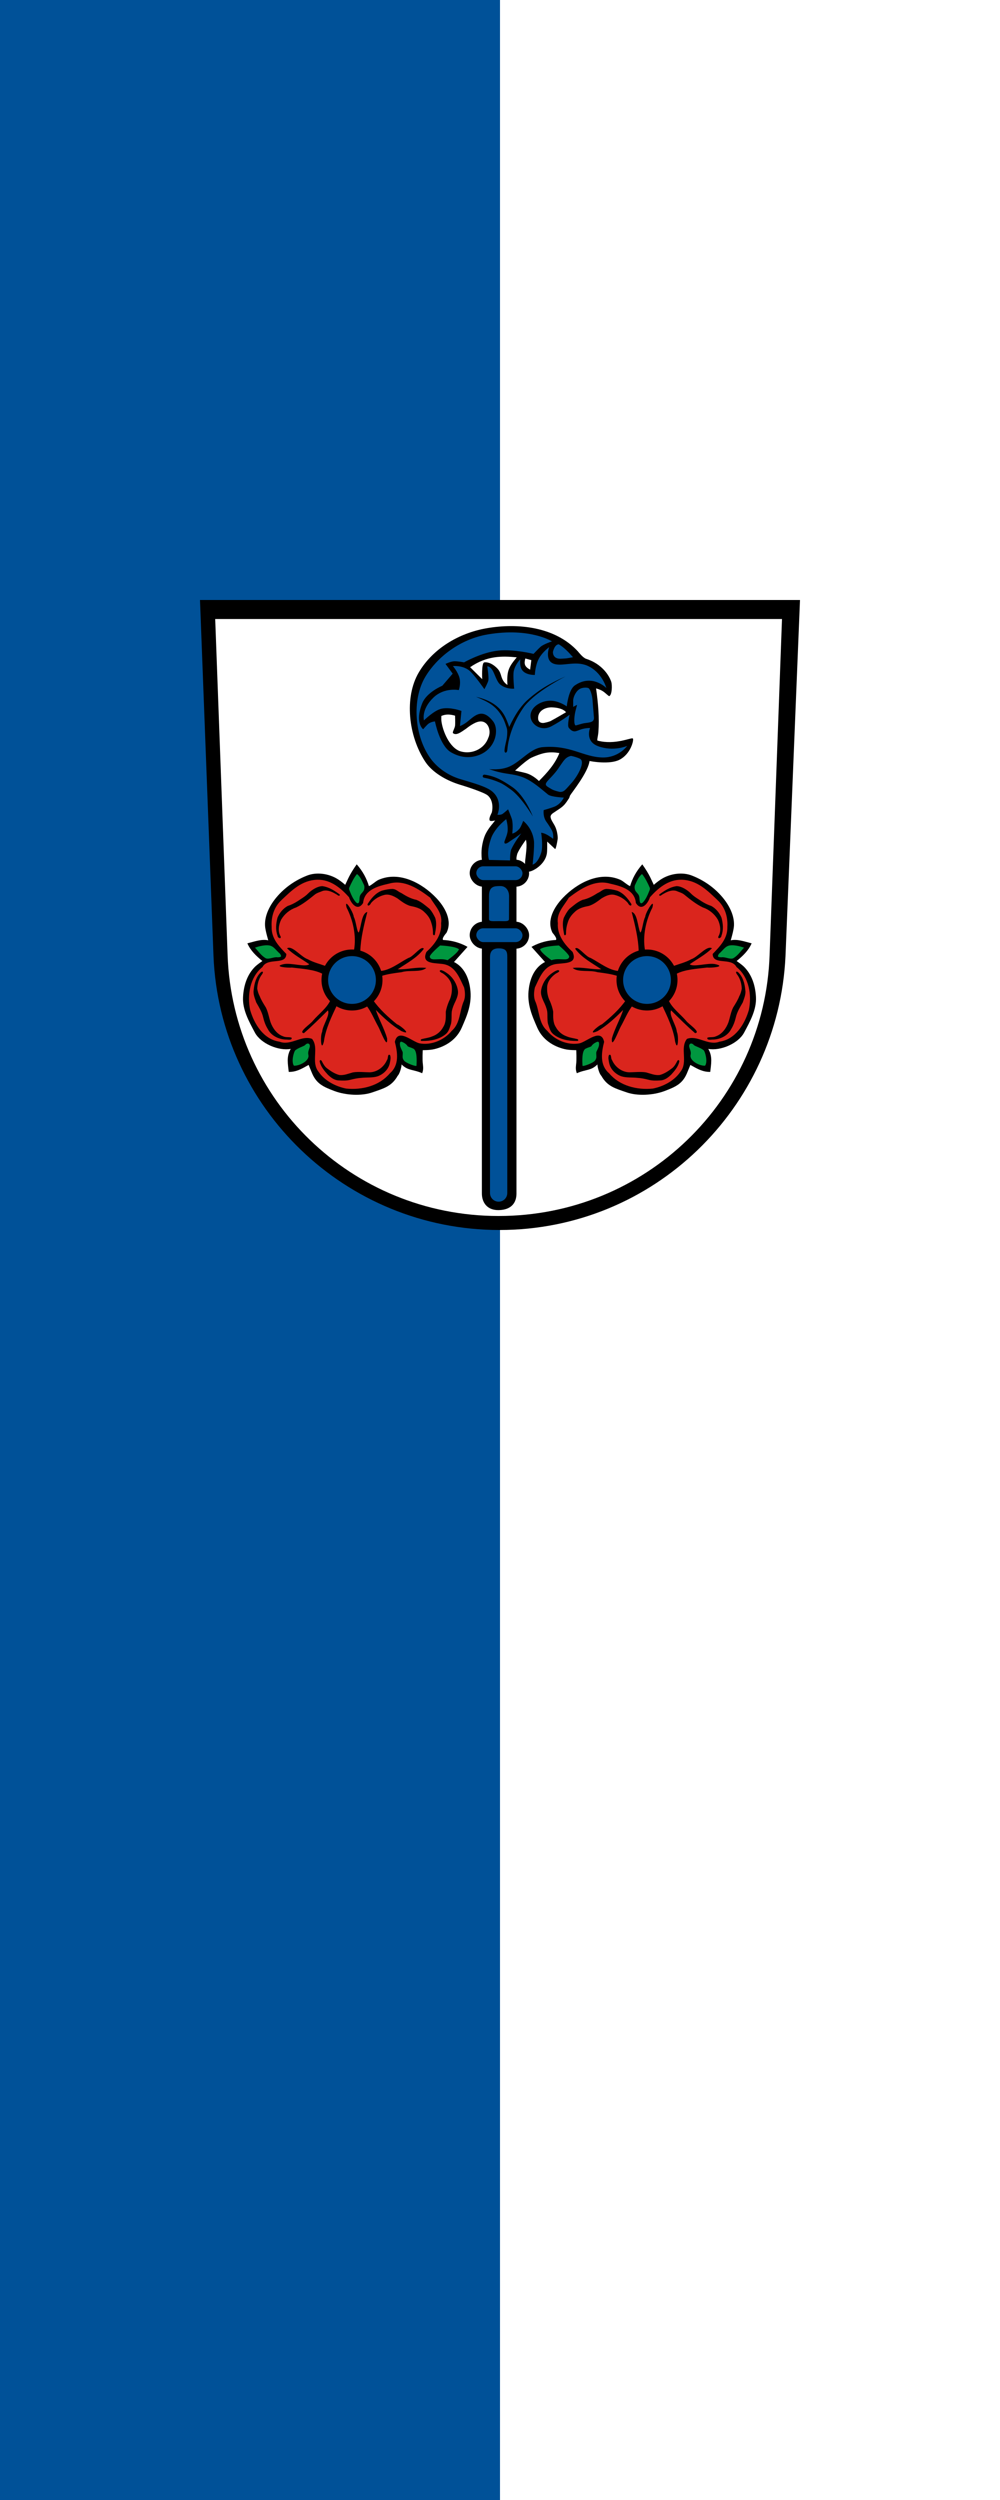
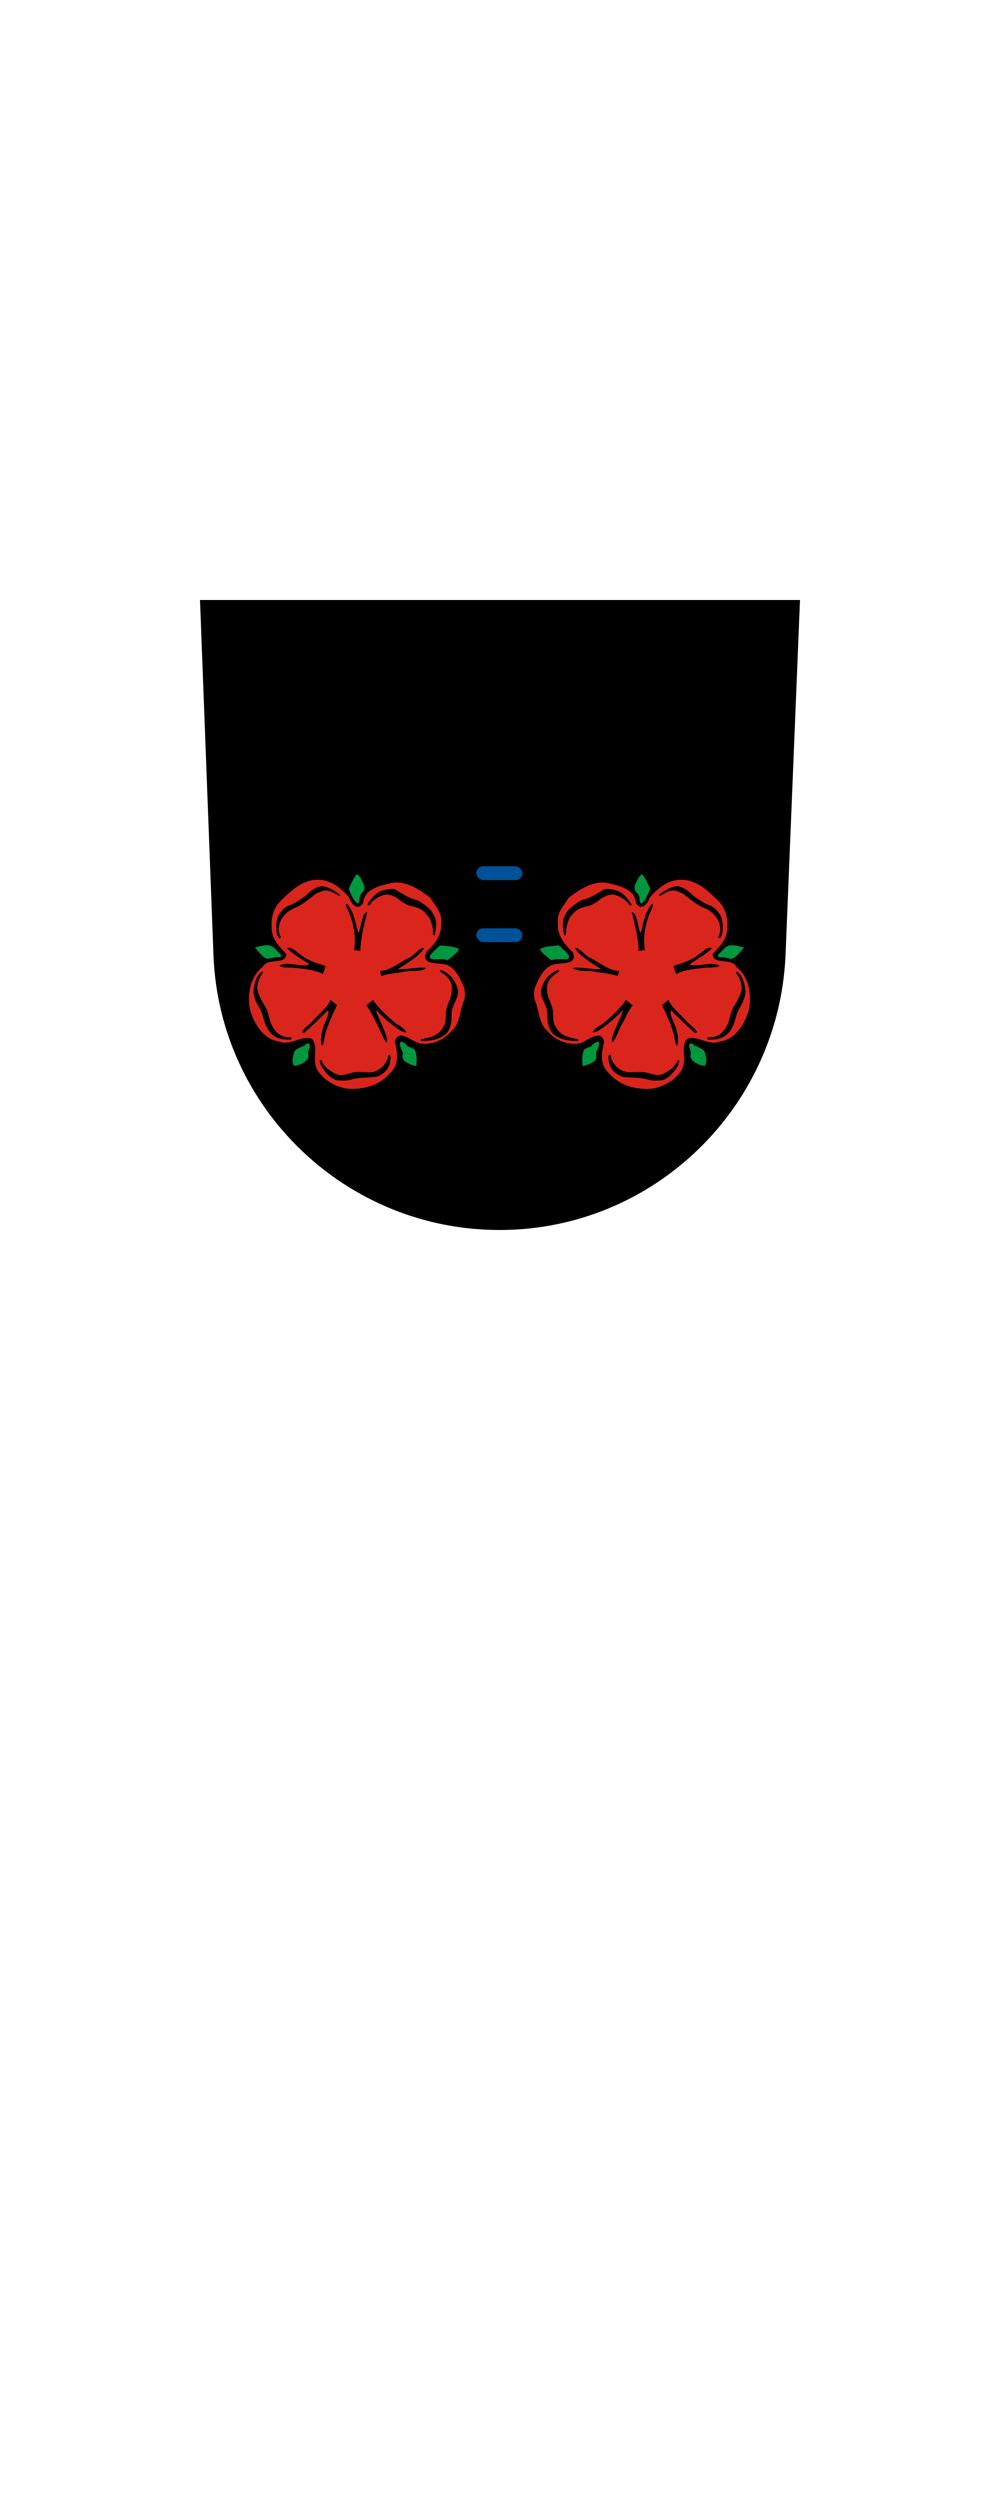
<svg xmlns="http://www.w3.org/2000/svg" xmlns:xlink="http://www.w3.org/1999/xlink" height="1500" width="600" version="1.1" id="svg2637">
  <defs id="defs2641" />
  <g id="g2021" transform="translate(741.702,139.168)">
-     <path id="rect929" style="fill:#005198;fill-opacity:1;stroke:none;stroke-width:1;stroke-linecap:square;stroke-linejoin:round;stroke-miterlimit:3;stroke-dasharray:none;stop-color:#000000" d="m -741.702,-139.168 h 600 V 1360.832 h -600 z" />
    <path id="rect929-2" style="fill:#ffffff;fill-opacity:1;stroke:none;stroke-width:1;stroke-linecap:square;stroke-linejoin:round;stroke-miterlimit:3;stroke-dasharray:none;stop-color:#000000" d="m -441.702,-139.168 h 300 V 1360.832 h -300 z" />
  </g>
  <g id="g3188" transform="matrix(0.6,0,0,0.6,119.4,360)">
    <path d="m 14.5,356 c 6.11,152 132,274 286,274 154,0 279,-122 286,-274 L 601,0 H 1 Z" id="path2610" />
-     <path d="m 583,19 -12.4,336 c -4.9,145 -124,261 -271,261 -147,0 -266,-116 -271,-261 L 16.2,19 Z" fill="#ffffff" id="path2612" />
    <g id="b">
-       <path d="m 255,362 13.5,-15.1 c 0,0 -9.9,-6.33 -24.4,-6.91 -1.1,-1.12 0.5,-3.83 3.39,-7.2 6.18,-12.3 -1.65,-25.8 -10.3,-34.9 -14.5,-15.2 -37.3,-27.1 -57.7,-18 -2.74,1.22 -6.97,5.32 -9.58,6.24 -2.23,-7.53 -6,-14.7 -12.2,-21.8 -7.58,10.7 -8.8,15.1 -11.5,20.5 0,0 -3.45,-3.1 -7.47,-5.66 -8.96,-5.7 -21.1,-7.25 -30.3,-3.73 -11.8,4.51 -22.6,11.9 -30.9,21.8 -6.62,7.85 -12.1,18.2 -11.5,28.6 0.28,4.83 3.23,14.5 3.23,14.5 -6.7,-1.56 -14.4,1.42 -20.9,2.98 3.12,7.37 9.21,13 15,17.7 0,0 -5.14,3.46 -7.63,5.99 -7.88,8.1 -11.1,18.9 -11.7,30 -0.7,12.7 6,24.6 11.8,35.5 6,11.3 24.1,18.6 35.9,16.4 -4.65,7.79 -2.72,15.5 -1.99,23 7.49,0.13 12.8,-3 19.9,-7 0,0 1.72,4.41 3.44,8.42 4.43,10.4 11.2,13.5 22.3,17.7 11.6,4.33 27.2,5.08 37.8,1.4 11.3,-3.93 19.4,-5.87 25.4,-16.5 2.88,-3.11 4.32,-11.3 3.9,-11.6 6.22,6.55 12.2,4.98 20.7,8.92 0.96,-2.8 1.23,-4.75 0.7,-9 -0.67,-4 -0.15,-14.1 -0.15,-14.1 0,0 6.69,0.13 11.5,-0.99 11.8,-2.78 22.5,-9.82 27.6,-21.7 4.93,-11.4 10.6,-23.6 8.28,-39.3 -1.7,-12.4 -7.3,-21.7 -16,-26.1 z" id="path2614" />
      <path d="m 191,455 c 1.11,2.46 0.359,5.3 -0.131,7.84 -1.2,6.26 -6.17,11.2 -12,13.4 -5.3,1.74 -11,0.979 -16.5,1.63 -3.68,0.18 -7.3,0.991 -10.9,1.89 -3.7,1.01 -7.57,0.9 -11.4,0.68 -4.53,-0.02 -8.34,-2.9 -11.4,-5.96 -3.37,-3.69 -6.81,-7.8 -7.95,-12.8 -0.31,-1.4 0.9,-2.2 1.84,-0.961 1.4,2.64 2.77,5.42 5.13,7.35 3.8,2.89 7.89,5.69 12.6,6.94 4.66,0.57 9.16,-1.41 13.6,-2.61 5.6,-0.91 11.3,-0.13 16.9,-0.1 7.5,-0.2 14.3,-5.47 17.2,-12.3 1.23,-1.17 0.53,-5.26 2.15,-5.27 m -16.1,-54.7 c 6.05,8.84 15.3,17.3 23.9,24.2 4.36,1.71 15.6,11.8 4.47,6.85 -9.57,-5.62 -17.8,-13.3 -25.5,-21.1 1.65,6.47 8.76,19.3 11.2,28.5 0.82,12.2 -6.97,-8.65 -8.8,-11.8 -3.94,-6.96 -7.16,-15.3 -12.1,-21.4 m -29.2,-0.2 c -5.15,11 -11.5,23.9 -13.1,36.4 -2.89,11.6 -3.9,-5.67 -1.74,-9.61 0.48,-6.68 8.18,-16.9 5.72,-21.5 -7.83,7.75 -15.7,15.6 -24,22.8 -6.25,-0.88 6.96,-9.32 9.1,-12.5 5.67,-6.63 14.2,-12.8 17.6,-20.8 m -69.1,-24.8 c -2.81,3.98 -4.11,8.85 -4.26,13.7 0.47,2.57 1.23,5.15 2.49,7.46 1.56,3.99 3.86,7.6 6.1,11.2 2.33,4.6 3.1,9.87 4.71,14.8 2.2,6 6.3,11.9 12.6,14.1 2.66,1.3 5.79,0.469 8.43,1.3 0.88,3.14 -4.12,1.76 -6,1.91 -7.1,-0.3 -14.4,-3.92 -17.7,-10.4 -2.27,-3.64 -3.75,-7.71 -4.72,-11.9 -1.25,-5.38 -4.2,-10.1 -6.89,-14.8 -1.35,-4.08 -3.31,-8.23 -2.54,-12.6 0.625,-6.38 2.42,-13.3 7.4,-17.8 3.22,-1.51 1.4,1.97 0.381,2.98 z m 179.5,-5 c 2.71,0.62 5.06,2.41 7.31,4 5.13,4.1 8.74,10.2 9.63,16.7 0.48,3.67 -0.97,7.12 -2.41,10.4 -1.63,3.3 -3.08,6.68 -3.74,10.3 -0.45,4.02 0.12,8.2 -0.75,12.2 -1.23,3.5 -2.01,7.53 -5,10.2 -6.5,5.56 -15.4,7.19 -23.7,7.06 -1.7,0.3 -2.3,-1.25 -0.615,-1.83 3.44,-0.91 7.07,-1.23 10.4,-2.66 4.73,-1.6 8.76,-4.97 11.1,-9.4 3,-4.6 2.59,-10.2 2.59,-15.4 0.62,-3.48 1.77,-6.91 3.13,-10.2 2.21,-4.26 3.17,-9.04 2.94,-13.8 0.01,-5.96 -4.15,-10.9 -8.78,-14.1 -1.3,-0.61 -5.4,-2.6 -2.11,-3.43 z m -118,4 c -8.72,-4.72 -21,-5.26 -31.1,-6.53 -3.78,0.48 -19.6,-0.84 -8.14,-3.41 7.35,-1.56 22.1,3.38 25.5,0.09 -7.45,-5.18 -15.7,-9.52 -22.2,-15.9 0.622,-0.419 1.31,-0.597 2.04,-0.584 5.15,0.09 12.8,9.55 18.7,11.5 5.32,3.05 12.3,4.78 17.8,6.81 m 54.4,5 c 10.1,-0.611 19.5,-8.46 28.4,-13.1 4.45,-1.01 11.1,-10.2 14.3,-9.93 0.456,0.039 0.843,0.27 1.14,0.748 -6.62,9.1 -17.1,14.4 -26.1,20.5 9.45,0.46 19.2,-2.54 28.6,-1.33 -5.19,4.73 -17.1,1.82 -24.8,4.26 -6.57,0.83 -14.3,1.84 -20.4,3.91 m -27.1,-26.1 c 2.45,-13.9 -0.836,-29.7 -7.42,-42.4 -0.722,-2.8 -0.632,-3.86 -0.094,-3.83 1.62,0.116 7.28,10.2 7.23,13.1 2.24,3.57 3.28,16.3 5.1,15.5 2.52,-6.12 2.71,-19.1 8.47,-20.4 -3.18,12.5 -6.69,26.4 -6.98,39 m 32.7,-62 c 3.16,0.24 5.31,2.9 8.16,3.98 4.7,2.99 9.67,5.79 15.2,6.89 4.96,1.97 9.01,5.63 13.1,8.93 2.4,2.61 4.1,5.82 5.69,9.03 1.72,5.14 0.779,10.8 -0.201,16 -0.17,2.44 -2.18,1.49 -2.01,-0.314 0.07,-3.89 -0.629,-7.74 -1.87,-11.4 -1.22,-4.01 -3.78,-7.36 -6.84,-10.1 -3.8,-3.88 -9.19,-5.11 -14.3,-6.13 -4.64,-1.49 -8.57,-4.51 -12.4,-7.39 -4.01,-2.46 -8.78,-4.87 -13.6,-3.45 -5.01,1.29 -9.67,4.15 -13,8.09 -0.49,1.59 -3.34,4.07 -3.43,1.07 3.5,-5.62 7.93,-11.1 14.3,-13.5 3.6,-1.03 7.41,-1.77 11.2,-1.75 z m -54,5 c 2.14,1.44 -0.429,2.52 -1.54,1.04 -4.3,-2.65 -9.3,-5.42 -14.5,-4.21 -2.85,1.24 -6.06,1.95 -8.48,4 -5.8,4.69 -11.6,9.38 -18.3,12.6 -6.31,2.1 -11.8,6.57 -15.1,12.3 -2.5,5.2 -3.52,11.7 -0.471,16.8 0.76,3.07 -3.11,1.42 -3.07,-0.75 -2.22,-5.8 -1.64,-12.2 -0.061,-18.1 2.03,-4.82 5.58,-9.17 10.2,-11.7 3.41,-1.07 6.61,-2.7 9.61,-4.6 3.6,-2.46 7.52,-4.59 10.6,-7.7 3.78,-3.87 9.9,-7.64 14.7,-7.5 6.42,0.962 11.7,4.43 16.4,7.82 z m -57.4,6 c -7.57,6.8 -10.6,16.8 -10,26.8 -0.39,11.9 7.5,19.6 14.7,27.2 -0.31,11.8 -18.5,2.91 -23.9,13.1 -12.5,9.93 -15.4,28 -12.3,42.9 4.11,14.1 13.4,29.4 29.3,31.7 11.4,4.4 22,-6.84 32.6,-2.81 7.39,9.27 -1.44,23.1 6.59,33 6.14,8.97 17,14.6 27.5,16.7 15.9,1.62 33.2,-2.67 43.8,-15.3 9.49,-8.1 7.67,-20.7 4.94,-31.4 2.99,-14 17,-0.459 24.5,1.46 12,2.26 24.8,-3.25 32.4,-12.5 8.82,-7.62 7.64,-20.2 12.2,-30.1 1.5,-4.18 1.11,-8.89 0.165,-13.2 -4.3,-9 -8.3,-20.2 -18.8,-23 -7.46,-2.19 -25,1.04 -18.9,-12.6 8.1,-7.44 15.6,-17.1 14.7,-28.7 1.61,-10.3 -6.31,-17.6 -10.9,-25.5 -11.6,-8.8 -26,-18.5 -41.2,-14.1 -10.7,2.4 -24.8,6 -25.9,19.3 -5.6,9 -12.1,0.5 -14.1,-5.7 -7.54,-8.42 -18,-17.8 -31.6,-17.5 -15.8,0.31 -26.3,11.3 -35.8,20.2 z" fill="#da251d" id="path2616" />
-       <circle stroke-width="6.6" cy="380" stroke="#000000" cx="153" r="27.2" fill="#005198" id="circle2618" />
      <path d="m 158,274 c -2.98,3.45 -6,9.56 -7.75,13.7 -0.585,1.4 0.346,2.92 0.865,4.25 1.34,3.44 2.93,6.88 5.31,9.72 2.67,3.19 3.92,1.26 4.04,-2.22 0.056,-1.66 0.189,-3.41 1.13,-4.85 1.14,-1.76 3.07,-3.08 3.56,-5.23 0.344,-1.51 0.428,-3.15 -0.258,-4.56 -1.87,-3.84 -3.31,-7.84 -6.89,-10.8 z m 102,75.3 c -1.75,3.92 -8.14,8.3 -11.4,10.9 -5.22,-1.69 -9.49,-0.7 -14.3,-0.84 -1.28,-0.35 -2.62,-0.072 -3.49,-2.3 -0.877,-2.23 10.3,-11.6 10.3,-11.6 0,0 15.1,0.554 18.9,3.84 z m -59.1,95.1 c 0.15,2.65 1.68,5.14 2.67,7.37 0.4,1.43 0.02,2.91 0.06,4.36 -0.18,1.66 0.4,3.32 1.48,4.58 1.95,2.42 12.1,6.14 12.4,5.02 0.17,-4 0.959,-15.6 -3.43,-17.2 -1.71,-0.92 -3.66,-1.27 -5.36,-2.2 -1.12,-1.96 -3.27,-3.4 -5.49,-4.38 -2.2,-0.9 -2.4,0.9 -2.3,2.4 z m -106,21.3 c 5.29,0.42 15.9,-4.87 14.5,-10.8 -0.751,-3.26 0.816,-5.5 1.42,-8.25 0.39,-3.5 -2.57,-4.09 -4.63,-1.67 -1.06,1.25 -6.64,2.62 -9.9,5.31 -1.2,0.91 -4.39,11.2 -1.39,15.4 z m -39,-118 c 4.19,-1.55 10.1,-2.92 14.3,-2.28 4.7,0.72 7.15,5.36 10.8,8.31 2.34,3.52 0.38,3.32 -2.25,3.61 -3.92,-0.769 -9.08,2.54 -12.2,0.82 -4.47,-2.67 -7.26,-7 -10.6,-10.5 z" fill="#00973f" id="path2620" />
    </g>
    <path d="m 360.4,153.1 c 0,0 -5.94,-1.3 -12.5,-0.45 -5.88,0.77 -12.3,3.62 -15.3,4.96 -4.81,2.12 -16.5,13 -16.5,13 0,0 8.79,1.88 11.2,2.6 7.12,2.1 12.62,7.82 12.62,7.82 8.545,-8.599 15.99,-16.9 20.48,-27.93 z M 344,123 c 1.33,0 6.21,-1.21 7.63,-1.97 5.61,-3 15.4,-8.77 15.4,-8.77 0,0 -2.68,-4.51 -14,-4.89 -7.1,-0.241 -14.5,3.71 -13.9,11.5 0.153,1.94 1.3,4.13 4.89,4.13 z m -18,142.6 c -0.094,-7.72 2.18,-15.8 1.35,-23.6 -0.1,-0.79 -0.25,-1.55 -0.42,-2.28 -1.76,2.4 -6.2,8.64 -8.46,13.6 -0.29,0.7 -0.855,2.95 -0.995,4.29 v 336 c 0,8.74 -4.76,16.3 -17.8,16.5 -11.8,0.204 -16.8,-7.91 -16.8,-16.6 v -334 c -0.34,-1.57 -0.37,-4.46 -0.38,-6.64 -10e-4,-6.35 1.69,-13 3.18,-16.8 1.44,-3.72 4.47,-8.42 7.92,-12.4 0.89,-1.02 2.49,-3.21 2.49,-3.21 0,0 -4.66,1.23 -5.35,0.038 -1.14,-1.98 1.12,-5.85 2.03,-7.94 0.35,-0.85 2.58,-11.2 -3.88,-17 -3.98,-3.55 -26.4,-10.4 -27.8,-10.8 -13.4,-4.06 -27.58,-12.07 -34.8,-23 -16.95,-25.67 -21.14,-64.33 -6.58,-89.2 13.93,-23.8 39.85,-39.31 67.3,-44.2 32.74,-5.829 69.56,-1.155 91.79,22.92 0.99,1.15 5.15,6.49 8.35,7.54 20.2,6.61 25,22.5 25.2,23.3 0.83,3.16 0.83,12.4 -2,14 -0.64,0.36 -3.38,-2.87 -6.67,-5 -2.48,-1.62 -6.61,-2.73 -6.61,-2.73 2.126,14.86 3.333,29.65 2.34,43.52 -0.39,4.83 -1.73,8.35 -0.76,8.73 17.6,4.66 33.8,-3.47 35.2,-2.16 1.25,1.21 -1.96,15.5 -13.4,21.3 -9.74,4.92 -27.9,1.69 -29.9,1.19 -1.46,11.4 -17.4,31.1 -19.4,34.4 -0.51,0.83 -0.56,2 -1.1,2.85 -1.57,2.47 -3.24,4.89 -4.66,6.47 -2.95,3.28 -7.41,5.62 -10.4,7.79 -0.71,0.51 -3.79,2.12 -3.39,4.75 0.52,3.39 3.36,6.29 5.08,10.5 1.68,4.1 2.24,9.53 2,11.3 -0.31,2.48 -1.89,10.66 -2.61,9.98 l -7.88,-7.43 c -0.02,3.6 0.15,9.23 -0.38,12.3 -1.78,10.1 -12.6,17 -17.8,17.8 m -73.9,-146.4 c 0.24,-2.65 -0.06,-9.62 -0.06,-9.62 -4.8,-1.32 -8.96,-1.74 -13.7,0.29 0,0 -0.11,3.79 0.05,5.06 1.18,9.73 8.1,27.1 19.3,30.4 11.2,3.24 23.7,-2.48 27.6,-13.6 3.48,-7.32 -0.458,-17.9 -9.4,-16.2 -5.89,1.11 -12.7,7.16 -13.1,7.29 -3.15,1.97 -9.2,7.27 -12.71,4.32 -1.09,-1.02 1.73,-4.67 2.02,-7.94 z m 15,-58.1 12.1,12 c 0,0 -0.86,-16.2 2.03,-16.8 1.18,-0.22 6.34,-0.58 12.6,5.59 4.66,4.58 3.45,7.93 6.44,12.8 1.64,2.67 4.15,4.15 4.15,4.15 -0.771,-14 1.2,-17.8 9.32,-27.6 -15,-1.45 -30,-1.58 -46.6,9.86 z m 60,2.5 1.23,-9.53 -6,-1.68 c -1.49,5.25 -0.849,8.22 4.83,11.2 z" id="path2623" />
    <g fill="#005198" id="g2633">
      <g stroke="#000000" stroke-width="6.6" id="g2629">
        <rect rx="10.2" height="20.4" width="52.8" y="263" x="274" id="rect2625" />
        <rect rx="10.2" height="20.4" width="52.8" y="325" x="274" id="rect2627" />
      </g>
-       <path d="m 367.3,58.39 c -1.54,0.18 -6.18,0.34 -6.18,0.34 -4.4,0 -7.2,-2.38 -7.2,-6.78 0,0 1.53,-7.63 5.93,-7.63 5.66,3.49 9.81,7.91 14.12,12.89 0,0 -4.98,0.98 -6.67,1.18 z M 291,356.99 c 0,-4.77 1.87,-8.64 8.64,-8.64 9.4,0 8.64,4.87 8.64,11.7 v 233 c 0,4.77 -3.87,8.64 -8.64,8.64 -4.77,0 -8.64,-3.87 -8.64,-8.64 m 19,-274.1 c -0.035,2.79 -3.38,2.17 -10,2.17 -6.75,0 -10,0.6 -10,-2.17 v -22.9 c 0,-9.84 5.26,-10 11.6,-10 5.19,0 8.48,4.52 8.48,10 m -20.1,-36.1 c -2,-6.74 -0.319,-15.2 2.57,-22.9 0.98,-2.52 3.69,-6.99 6.9,-10.6 3.63,-4.11 7.75,-7.29 7.75,-7.29 0,0 1.79,5.45 1.48,11.4 -0.19,3.68 -2.24,7.95 -2.84,9.91 -0.718,1.53 -0.476,2.72 0.09,3.04 1.94,0.52 4.44,-2 6.82,-3.45 4.17,-2.55 9.53,-6.72 9.53,-6.72 0,0 -6.82,8.91 -10,16 -1.3,2.87 -1.24,11.1 -1.24,11.1 z m 105,-142 c 0.048,5.5 -7.06,4.34 -11.9,5.72 l -6.23,1.78 c -2.1,0 -1.84,-7.84 -0.64,-13.3 0.62,-2.83 1.84,-6.95 1.84,-7.31 l -3.88,2.03 v -6.42 c 0,-2.65 2.06,-8.38 5.97,-11.1 3.45,-2.36 8.76,-1.91 9.66,-1.02 2.51,2.5 3.81,10.1 3.81,13 z m -34,74 c 0,0 -5.59,-1.1 -8.56,-2.88 -3.77,-2.26 -5.97,-3.3 -5.59,-5.17 0.51,-2.5 4.43,-5.29 9.83,-11.9 3.52,-4.28 6.64,-10.1 9.66,-13.1 2.44,-2.44 5.55,-3 5.74,-2.99 2.27,0.35 6.7,1.71 8.75,2.73 6.08,3.04 -2.24,17.7 -8.42,24.5 -6.18,6.8 -7.14,8.82 -11.4,8.82 z m -52.67,-41.9 c -0.163,1.35 -0.673,2.695 -1.86,2.59 -0.76,-0.08 -1.02,-1.69 -0.94,-2.13 0.236,-4.6 1.85,-9.02 2.42,-13.3 0.46,-3.74 0.54,-7.16 -0.26,-9.5 -0.87,-2.56 -2.03,-6.47 -3.81,-9.78 -6.94,-12.9 -15.7,-16.4 -26.8,-21.1 11.8,2.7 23.2,8.01 29.2,20.2 2.36,4.86 3.94,10 3.94,10 0,0 3.23,-7.13 7.5,-13.9 2.94,-4.69 6.71,-9.15 8.9,-11.3 3.7,-3.66 11.4,-10.1 19.4,-14.9 10.2,-6.18 20.5,-10.5 20.5,-10.5 0,0 -16.5,8.22 -29.9,18.9 -4.22,3.37 -8.19,7.16 -11.2,10.9 -9.524,13.29 -15.79,28.58 -17.09,43.82 z m 4.61,36.75 c 13,8.67 20.9,29.6 20.9,29.6 0,0 -11.7,-19.9 -22.6,-27.3 -1.99,-1.36 -4.8,-3.53 -7.92,-5.25 -3.31,-1.82 -8.34,-3.67 -12.5,-4.83 -2.51,-0.7 -4.57,-1.02 -5.51,-1.23 -2.635,-0.49 -1.603,-3.361 0.26,-3.14 11.08,1.583 18.35,6.046 27.37,12.15 z m 78.1,-58.8 c 0,0 -4.05,-0.16 -8.9,1.35 -1.84,0.58 -4.96,2.16 -6.78,2.03 -2.78,-0.19 -4.47,-2.34 -5.52,-3.57 -1.9,-2.22 0.84,-13.1 0.84,-13.1 0,0 -7.64,5.86 -18.1,11.5 -10.6,5.72 -20.4,-1.86 -21,-9.31 -0.82,-9.2 9.59,-16 19.3,-16.2 8.76,-0.23 16.9,5.68 16.9,5.68 0,0 1.67,-16.5 8,-20.9 17.3,-12.1 31.6,2.54 31.6,2.54 0,0 -4.24,-16 -19.2,-22.4 -12.6,-5.34 -26.1,1.73 -34.4,-2.29 -8.1,-3.92 -3.56,-16.2 -3.56,-16.2 0,0 -6.75,4.82 -10.3,11.4 -3.74,6.91 -4.07,16.4 -4.07,16.4 0,0 -7.59,0.4 -11.8,-3.77 -4.05,-3.99 -2.67,-11.9 -2.67,-11.9 0,0 -5.08,4.89 -6.61,11.9 -0.93,4.28 0.42,17.5 0.42,17.5 0,0 -7.96,0.86 -14.1,-4.28 -3.33,-2.77 -5.38,-10.6 -7.63,-14.2 -2.61,-4.16 -5.17,-3.86 -5.17,-3.86 0,0 1.7,10.6 1.1,14 -0.42,2.39 -3.98,8.85 -3.98,8.85 0,0 -10.5,-15.1 -15.3,-18.8 -6.99,-5.34 -16.2,-4.28 -16.2,-4.28 0,0 5.13,5.84 6.65,12 1.44,5.83 -0.72,12 -0.72,12 0,0 -14.4,-2.98 -25.3,7.41 -12.6,12 -9.57,22.9 -9.57,22.9 0,0 10.3,-10.2 17.6,-11.7 9,-1.91 19.9,2.25 19.9,2.25 l -1.52,15.1 c 0,0 2.7,-0.84 6.44,-3.6 7.57,-5.61 15.1,-15.9 26.7,-1.14 6.16,7.84 3.18,27.1 -14,33.7 -10.5,4 -20.2,1.91 -28.2,-2.8 -11.3,-6.65 -15.9,-30.8 -15.9,-30.8 0,0 -3.62,0.19 -6.48,2.29 -1.54,1.13 -5.34,5.55 -5.34,5.55 0,0 -8.73,-6.44 -0.85,-26.1 4.41,-11 20,-17.4 20,-17.4 l 10.4,-12.1 -7.2,-9.74 c 0,0 5.34,-2.54 8.73,-2.63 4,-0.1 9.83,1.1 9.83,1.1 0,0 17.3,-10 34.4,-11.8 15.3,-1.58 35.1,3.3 35.1,3.3 0,0 5.1,-5.46 7.1,-7.16 3.22,-2.71 11.3,-5.34 11.3,-5.34 0,0 -22,-14.1 -64.2,-6.98 -27.7,4.67 -50.8,22.8 -62.5,42.5 -13.6,22.8 -10.9,59.5 5.42,81.8 7.44,10.1 18.6,17.1 29.6,20.4 13.1,3.96 26.5,7.51 32.3,12.7 10.7,9.53 4.83,23 4.83,23 0,0 3.37,0.38 5.27,-0.95 1.44,-1 5.4,-4.51 5.4,-4.51 0,0 3.28,7.65 3.94,10.3 1.27,5.17 0.25,13.9 0.25,13.9 0,0 3.18,-0.25 7.18,-4.83 1.58,-1.81 3.75,-7.82 3.75,-7.82 0,0 9,6.67 10.7,19.6 0.78,5.98 -1.31,24.1 -1.31,24.1 0,0 4.96,-0.64 8.58,-11.7 2.14,-6.54 0,-20.2 0,-20.2 4.74,0.758 7.69,3.18 12,6.1 0,0 0.63,-4.64 -1.21,-8.26 -1.14,-2.24 -3.88,-6.5 -5.38,-8.51 -3.96,-5.34 -2.88,-11.9 -2.88,-11.9 0,0 8.82,-2.51 11.6,-3.83 6,-2.92 8.51,-8.71 8.51,-8.71 0,0 -12.6,-0.51 -15.8,-3.05 -7.45,-6.1 -15.3,-13.1 -24,-16.8 -8.35,-3.56 -15.6,-3.45 -23.8,-5.34 -6.25,-1.42 -11.1,-3.3 -11.1,-3.3 0,0 11.5,1.53 20.7,-2.71 11.3,-5.2 20.8,-18.1 32.5,-19.2 28.2,-2.54 40.8,10 60.4,10.3 16.2,0.21 24.5,-11.6 24.5,-11.6 0,0 -13.8,6.1 -29.3,0.24 -13.2,-4.99 -7.87,-18.1 -7.87,-18.1 z" id="path2631" />
    </g>
    <use xlink:href="#b" transform="matrix(-1,0,0,1,601,0)" id="use2635" />
  </g>
</svg>